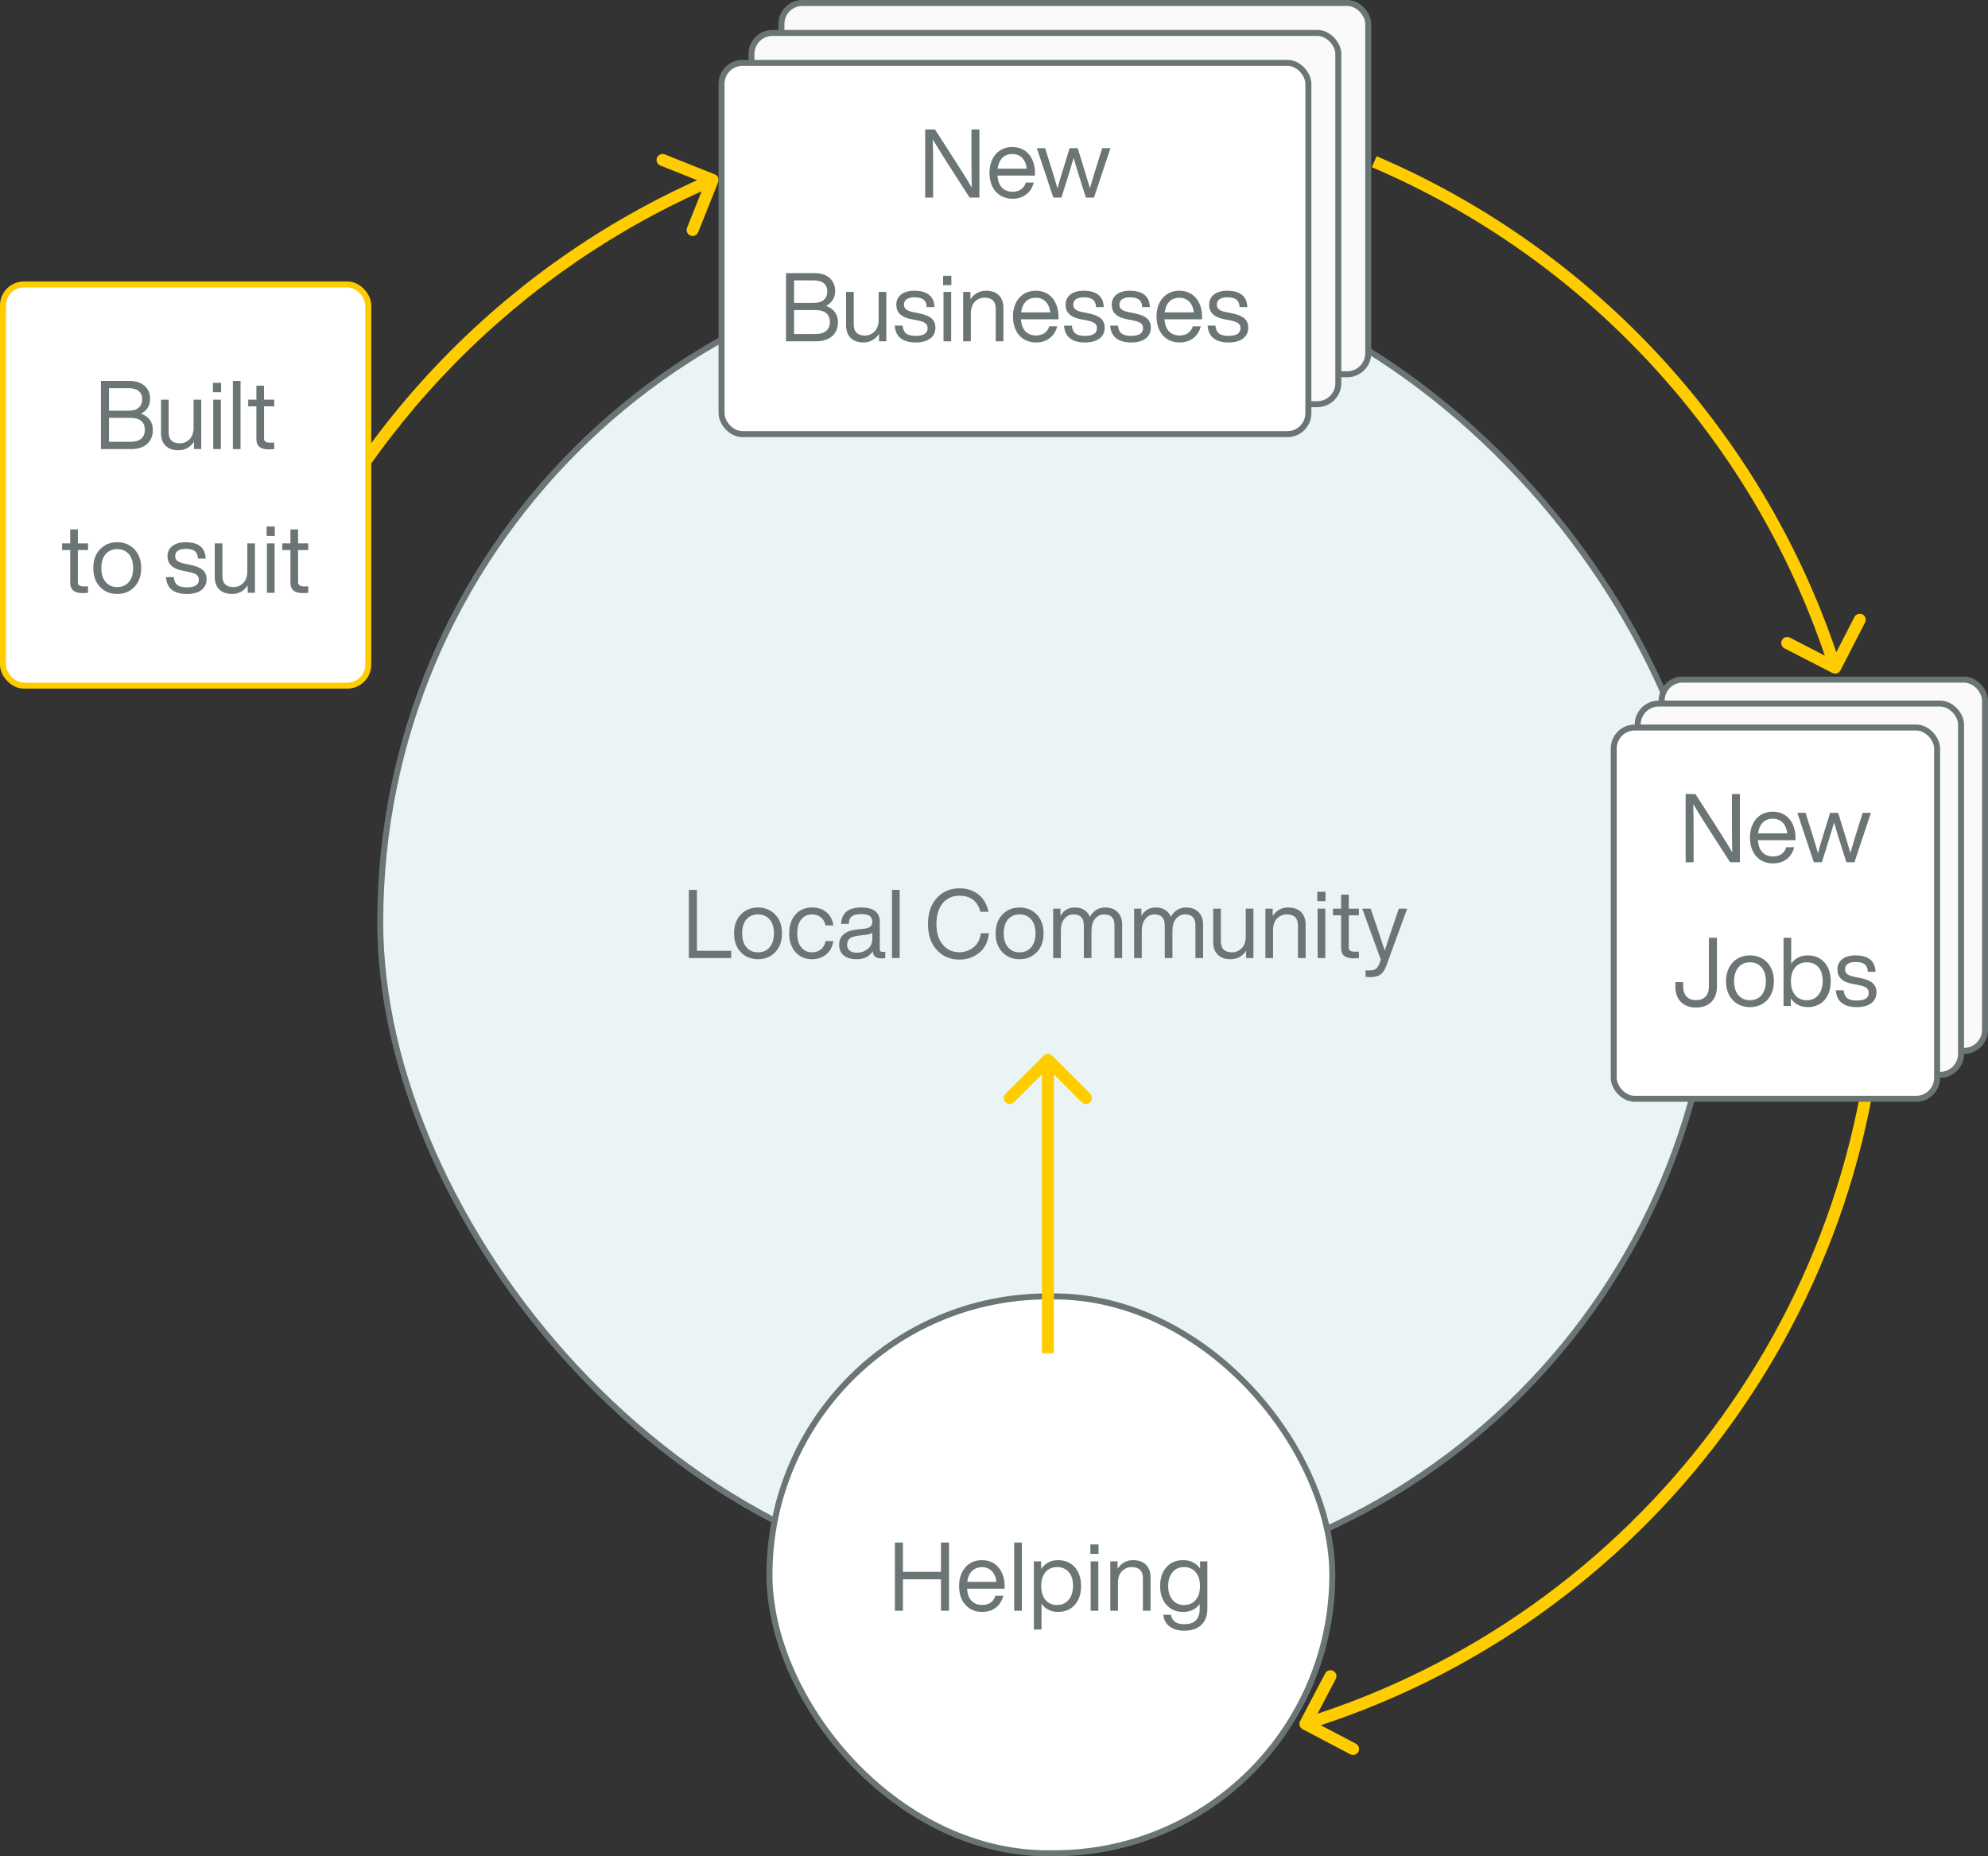
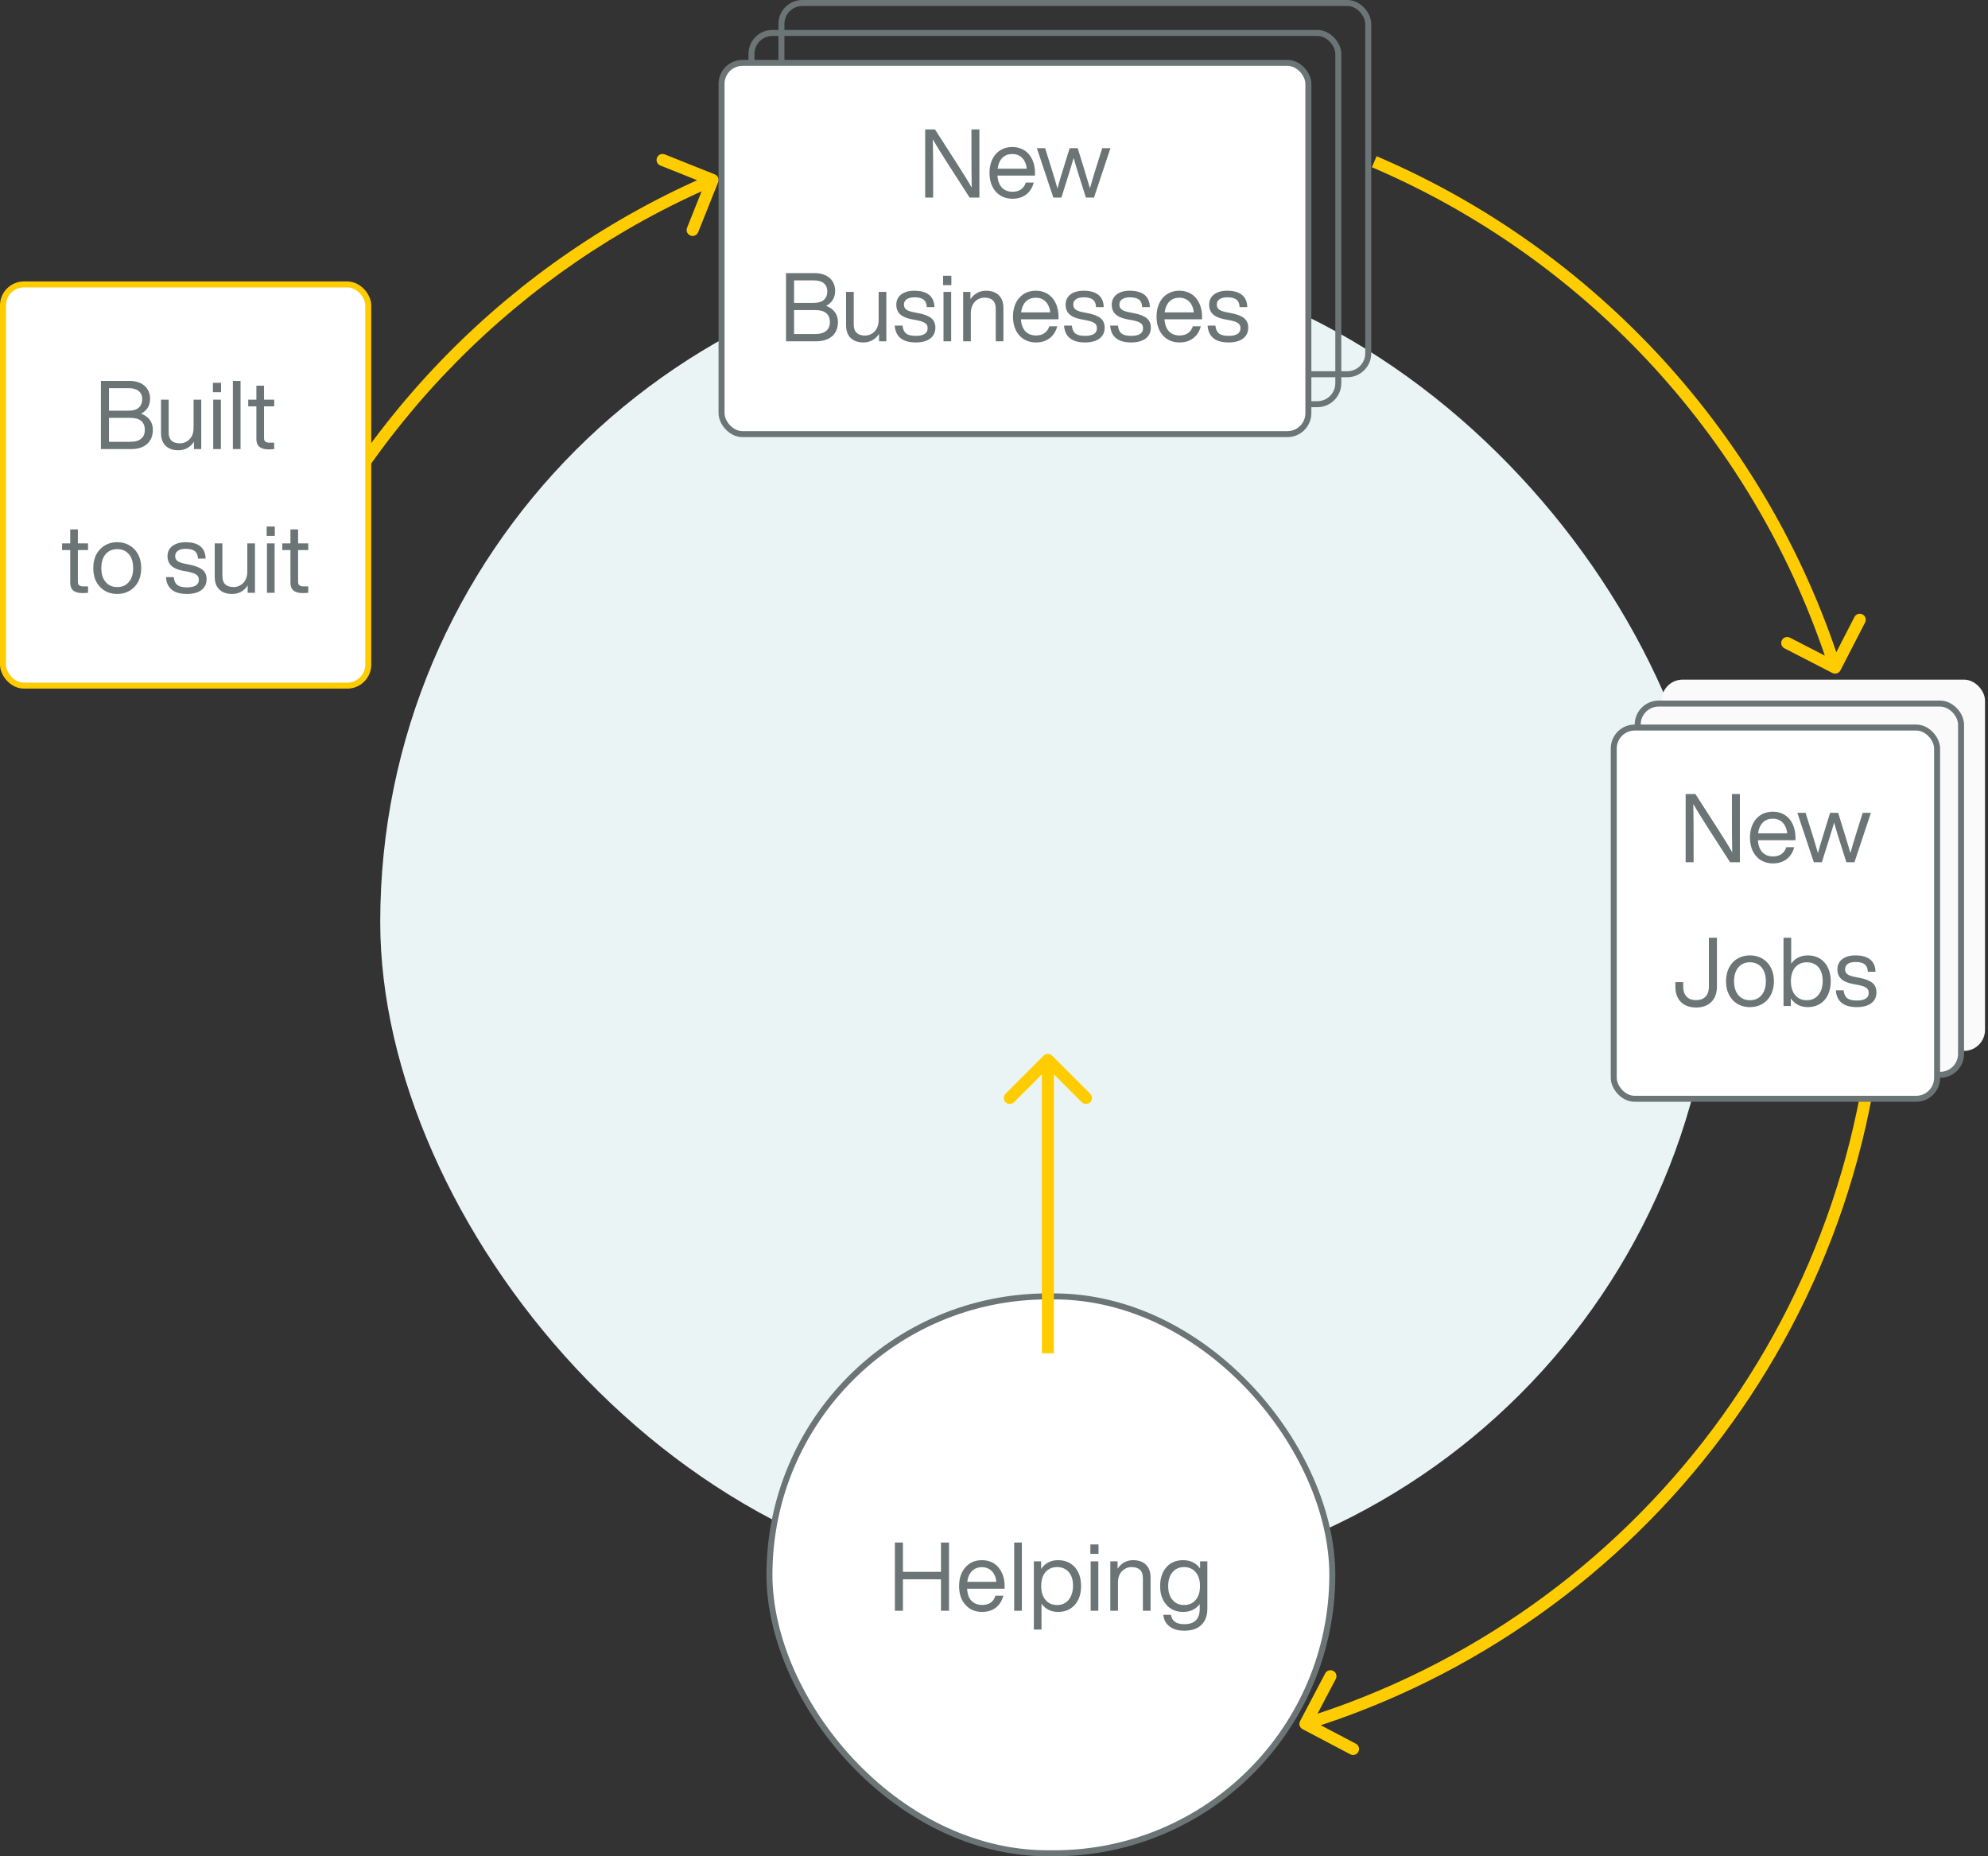
<svg xmlns="http://www.w3.org/2000/svg" width="332" height="310" viewBox="0 0 332 310" fill="none">
  <rect x="0" y="0" width="332" height="310" fill="#333333" stroke="none" />
  <path d="M119.934 30.422C120.139 29.909 119.889 29.327 119.376 29.122L111.018 25.785C110.505 25.58 109.923 25.83 109.719 26.343C109.514 26.856 109.764 27.437 110.276 27.642L117.706 30.609L114.74 38.038C114.535 38.551 114.785 39.133 115.298 39.338C115.81 39.543 116.392 39.293 116.597 38.78L119.934 30.422ZM47.144 104.378C60.664 71.448 86.734 44.994 119.4 30.97L118.611 29.132C85.464 43.363 59.013 70.203 45.294 103.618L47.144 104.378Z" fill="#FFCC00" />
  <path d="M306.009 112.387C306.501 112.64 307.103 112.447 307.356 111.956L311.475 103.953C311.727 103.462 311.534 102.859 311.043 102.606C310.552 102.354 309.949 102.547 309.696 103.038L306.035 110.151L298.922 106.49C298.431 106.238 297.828 106.431 297.575 106.922C297.323 107.413 297.516 108.016 298.007 108.269L306.009 112.387ZM229.107 27.927C265.27 43.386 293.404 74.01 305.515 111.803L307.419 111.193C295.131 72.843 266.586 41.773 229.893 26.088L229.107 27.927Z" fill="#FFCC00" />
  <path d="M217.115 287.426C216.858 287.914 217.045 288.519 217.534 288.776L225.498 292.969C225.987 293.226 226.592 293.038 226.849 292.55C227.106 292.061 226.918 291.456 226.43 291.199L219.351 287.472L223.077 280.393C223.334 279.905 223.147 279.3 222.658 279.043C222.169 278.785 221.565 278.973 221.307 279.462L217.115 287.426ZM313 157.5C313 218.335 272.909 269.808 217.704 286.936L218.296 288.847C274.315 271.466 315 219.236 315 157.5H313Z" fill="#FFCC00" />
  <rect x="63.5" y="42.5" width="223" height="223" rx="111.5" fill="#EAF4F4" />
-   <path d="M116.384 148.608V158.784H122.112V160H115.04V148.608H116.384ZM129.473 159.008C128.705 159.808 127.745 160.192 126.593 160.192C125.425 160.192 124.465 159.808 123.713 159.008C122.961 158.24 122.593 157.184 122.593 155.872C122.593 154.56 122.961 153.52 123.713 152.736C124.465 151.952 125.425 151.552 126.593 151.552C127.745 151.552 128.705 151.952 129.473 152.736C130.209 153.52 130.593 154.56 130.593 155.872C130.593 157.184 130.209 158.24 129.473 159.008ZM124.657 158.192C125.137 158.768 125.777 159.04 126.593 159.04C127.393 159.04 128.049 158.768 128.529 158.192C129.009 157.648 129.249 156.864 129.249 155.872C129.249 154.88 129.009 154.096 128.529 153.536C128.049 152.992 127.393 152.704 126.593 152.704C125.777 152.704 125.137 152.992 124.657 153.536C124.177 154.096 123.937 154.88 123.937 155.872C123.937 156.864 124.177 157.648 124.657 158.192ZM135.622 160.192C134.47 160.192 133.558 159.808 132.854 159.008C132.15 158.224 131.798 157.184 131.798 155.872C131.798 154.56 132.15 153.504 132.854 152.72C133.526 151.952 134.454 151.552 135.622 151.552C136.598 151.552 137.398 151.824 138.038 152.352C138.662 152.896 139.046 153.616 139.174 154.544H137.846C137.75 153.968 137.494 153.504 137.078 153.184C136.662 152.864 136.182 152.704 135.622 152.704C134.854 152.704 134.262 152.992 133.814 153.536C133.366 154.08 133.142 154.864 133.142 155.872C133.142 156.88 133.366 157.664 133.814 158.208C134.262 158.768 134.87 159.04 135.622 159.04C136.182 159.04 136.678 158.88 137.094 158.544C137.51 158.224 137.766 157.76 137.862 157.168H139.174C139.03 158.096 138.63 158.832 137.99 159.376C137.35 159.92 136.55 160.192 135.622 160.192ZM147.374 158.96H147.838V160C147.614 160.032 147.39 160.048 147.134 160.048C146.27 160.048 145.806 159.664 145.742 158.864C145.166 159.76 144.27 160.192 143.054 160.192C142.142 160.192 141.422 159.984 140.91 159.568C140.398 159.152 140.142 158.544 140.142 157.776C140.142 156.288 141.15 155.44 143.198 155.216L144.382 155.088C145.246 154.992 145.678 154.624 145.678 153.952C145.678 153.504 145.534 153.168 145.246 152.96C144.958 152.768 144.494 152.656 143.822 152.656C143.102 152.656 142.59 152.784 142.27 153.024C141.95 153.264 141.774 153.68 141.742 154.288H140.462C140.558 152.464 141.678 151.552 143.822 151.552C145.886 151.552 146.926 152.352 146.926 153.952V158.56C146.926 158.832 147.07 158.96 147.374 158.96ZM143.118 159.104C143.79 159.104 144.398 158.896 144.91 158.48C145.422 158.08 145.678 157.504 145.678 156.736V155.76C145.438 155.952 145.07 156.064 144.59 156.112L143.39 156.256C142.686 156.352 142.19 156.512 141.902 156.736C141.614 156.976 141.47 157.312 141.47 157.744C141.47 158.176 141.598 158.512 141.886 158.752C142.158 158.992 142.574 159.104 143.118 159.104ZM150.247 160H148.967V148.608H150.247V160ZM160.241 160.256C158.689 160.256 157.425 159.728 156.449 158.64C155.457 157.568 154.977 156.128 154.977 154.304C154.977 152.496 155.457 151.056 156.449 149.968C157.425 148.896 158.689 148.352 160.241 148.352C161.457 148.352 162.514 148.688 163.377 149.36C164.241 150.032 164.802 150.992 165.09 152.272H163.729C163.25 150.48 162.082 149.584 160.241 149.584C159.073 149.584 158.145 150 157.441 150.832C156.737 151.68 156.385 152.832 156.385 154.304C156.385 155.776 156.737 156.928 157.441 157.76C158.145 158.608 159.073 159.024 160.241 159.024C161.105 159.024 161.889 158.752 162.578 158.208C163.25 157.696 163.649 156.912 163.809 155.856H165.153C164.993 157.28 164.465 158.368 163.538 159.104C162.594 159.872 161.49 160.256 160.241 160.256ZM173.156 159.008C172.388 159.808 171.428 160.192 170.276 160.192C169.108 160.192 168.148 159.808 167.396 159.008C166.644 158.24 166.276 157.184 166.276 155.872C166.276 154.56 166.644 153.52 167.396 152.736C168.148 151.952 169.108 151.552 170.276 151.552C171.428 151.552 172.388 151.952 173.156 152.736C173.892 153.52 174.276 154.56 174.276 155.872C174.276 157.184 173.892 158.24 173.156 159.008ZM168.34 158.192C168.82 158.768 169.46 159.04 170.276 159.04C171.076 159.04 171.732 158.768 172.212 158.192C172.692 157.648 172.932 156.864 172.932 155.872C172.932 154.88 172.692 154.096 172.212 153.536C171.732 152.992 171.076 152.704 170.276 152.704C169.46 152.704 168.82 152.992 168.34 153.536C167.86 154.096 167.62 154.88 167.62 155.872C167.62 156.864 167.86 157.648 168.34 158.192ZM184.569 151.552C185.465 151.552 186.153 151.824 186.649 152.336C187.145 152.848 187.401 153.536 187.401 154.4V160H186.121V154.528C186.121 153.312 185.545 152.704 184.393 152.704C183.785 152.704 183.273 152.96 182.873 153.44C182.473 153.92 182.281 154.608 182.281 155.488V160H181.001V154.528C181.001 153.312 180.425 152.704 179.273 152.704C178.665 152.704 178.169 152.96 177.769 153.44C177.353 153.92 177.161 154.608 177.161 155.488V160H175.881V151.744H177.097V152.96C177.641 152.032 178.425 151.552 179.481 151.552C180.713 151.552 181.561 152.08 182.025 153.104C182.601 152.08 183.449 151.552 184.569 151.552ZM198.087 151.552C198.983 151.552 199.671 151.824 200.167 152.336C200.663 152.848 200.919 153.536 200.919 154.4V160H199.639V154.528C199.639 153.312 199.063 152.704 197.911 152.704C197.303 152.704 196.791 152.96 196.391 153.44C195.991 153.92 195.799 154.608 195.799 155.488V160H194.519V154.528C194.519 153.312 193.943 152.704 192.791 152.704C192.183 152.704 191.687 152.96 191.287 153.44C190.871 153.92 190.679 154.608 190.679 155.488V160H189.399V151.744H190.615V152.96C191.159 152.032 191.943 151.552 192.999 151.552C194.231 151.552 195.079 152.08 195.543 153.104C196.119 152.08 196.967 151.552 198.087 151.552ZM208.044 156.416V151.744H209.324V160H208.108V158.768C207.468 159.728 206.604 160.192 205.516 160.192C204.588 160.192 203.884 159.952 203.372 159.44C202.86 158.944 202.604 158.24 202.604 157.328V151.744H203.884V157.2C203.884 158.432 204.508 159.04 205.772 159.04C206.364 159.04 206.892 158.816 207.356 158.368C207.804 157.92 208.044 157.28 208.044 156.416ZM215.132 151.552C216.044 151.552 216.764 151.808 217.276 152.304C217.788 152.816 218.044 153.52 218.044 154.416V160H216.764V154.544C216.764 153.328 216.124 152.704 214.876 152.704C214.268 152.704 213.74 152.928 213.292 153.376C212.828 153.824 212.604 154.48 212.604 155.328V160H211.324V151.744H212.54V152.976C213.164 152.032 214.028 151.552 215.132 151.552ZM221.357 150.496H219.997V148.928H221.357V150.496ZM221.325 160H220.045V151.744H221.325V160ZM226.944 151.744V152.864H225.248V158.224C225.248 158.704 225.552 158.928 226.192 158.928H226.944V160C226.592 160.032 226.288 160.048 226.032 160.048C224.656 160.048 223.968 159.488 223.968 158.336V152.864H222.608V151.744H223.968V149.408H225.248V151.744H226.944ZM232.441 155.168L233.609 151.744H235.001L231.513 161.296C231.257 162 230.921 162.48 230.505 162.768C230.073 163.056 229.513 163.184 228.825 163.184C228.585 163.184 228.329 163.168 228.057 163.136V162.064H228.809C229.545 162.064 230.041 161.728 230.313 161.04L230.601 160.272L227.497 151.744H228.905L230.073 155.184C230.489 156.4 230.873 157.6 231.257 158.752C231.561 157.76 231.961 156.576 232.441 155.168Z" fill="#6C7575" />
-   <rect x="63.5" y="42.5" width="223" height="223" rx="111.5" stroke="#6C7575" />
  <rect x="277.5" y="113.5" width="54" height="62" rx="3.5" fill="#FAFAFA" />
  <path d="M297.235 128.448V124.608H298.563V136H296.931L293.155 130.128C292.371 128.896 291.411 127.376 290.787 126.272C290.835 128.512 290.835 130.624 290.835 132.16V136H289.507V124.608H291.139L294.915 130.48C295.699 131.712 296.659 133.232 297.283 134.336C297.235 132.096 297.235 129.984 297.235 128.448ZM304.088 136.192C301.832 136.192 300.248 134.544 300.248 131.872C300.248 129.28 301.768 127.552 304.056 127.552C306.52 127.552 307.848 129.504 307.848 131.872V132.32H301.576C301.704 134.176 302.68 135.024 304.12 135.024C305.288 135.024 306.024 134.416 306.312 133.488H307.64C307.24 135.04 306.056 136.192 304.088 136.192ZM301.608 131.168H306.472C306.344 129.808 305.528 128.72 304.056 128.72C302.76 128.72 301.816 129.536 301.608 131.168ZM317.904 131.472L319.072 127.744H320.448L317.696 136H316.352L315.136 132.176C314.848 131.264 314.56 130.304 314.304 129.376C314.032 130.304 313.744 131.264 313.456 132.176L312.256 136H310.912L308.16 127.744H309.536L310.704 131.472C311.024 132.48 311.312 133.472 311.6 134.48C311.872 133.472 312.16 132.48 312.48 131.472L313.632 127.744H314.976L316.128 131.472C316.432 132.464 316.736 133.456 317.024 134.448C317.296 133.456 317.6 132.464 317.904 131.472ZM291.246 160.256C289.054 160.256 287.79 158.912 287.79 156.768V156.016H289.102V156.752C289.102 158.288 289.95 159.024 291.246 159.024C292.542 159.024 293.39 158.288 293.39 156.752V148.608H294.734V156.768C294.734 158.912 293.438 160.256 291.246 160.256ZM300.247 160.192C297.927 160.192 296.247 158.512 296.247 155.872C296.247 153.232 297.927 151.552 300.247 151.552C302.567 151.552 304.247 153.232 304.247 155.872C304.247 158.512 302.567 160.192 300.247 160.192ZM300.247 159.04C301.847 159.04 302.903 157.872 302.903 155.872C302.903 153.872 301.847 152.704 300.247 152.704C298.647 152.704 297.591 153.872 297.591 155.872C297.591 157.872 298.647 159.04 300.247 159.04ZM309.9 151.552C312.22 151.552 313.74 153.232 313.74 155.872C313.74 158.512 312.22 160.192 309.9 160.192C308.668 160.192 307.692 159.664 307.068 158.72V160H305.852V148.608H307.132V152.928C307.756 152.048 308.7 151.552 309.9 151.552ZM309.74 159.04C311.34 159.04 312.396 157.808 312.396 155.808C312.396 153.808 311.34 152.704 309.74 152.704C308.14 152.704 307.084 153.872 307.084 155.872C307.084 157.872 308.14 159.04 309.74 159.04ZM318.094 160.192C315.998 160.192 314.718 159.312 314.59 157.376H315.886C316.03 158.624 316.638 159.088 318.094 159.088C319.486 159.088 320.078 158.624 320.078 157.808C320.078 157.072 319.63 156.736 318.19 156.464L317.422 156.32C315.63 155.984 314.846 155.168 314.846 153.888C314.846 152.48 315.966 151.552 317.854 151.552C320.062 151.552 321.182 152.528 321.214 154.288H319.934C319.87 153.008 319.118 152.656 317.854 152.656C316.75 152.656 316.126 153.104 316.126 153.872C316.126 154.656 316.734 154.944 317.79 155.152L318.526 155.296C320.558 155.696 321.374 156.384 321.374 157.728C321.374 159.296 320.126 160.192 318.094 160.192Z" fill="#6C7575" />
-   <rect x="277.5" y="113.5" width="54" height="62" rx="3.5" stroke="#6C7575" />
  <rect x="273.5" y="117.5" width="54" height="62" rx="3.5" fill="#FAFAFA" />
  <path d="M293.235 132.448V128.608H294.563V140H292.931L289.155 134.128C288.371 132.896 287.411 131.376 286.787 130.272C286.835 132.512 286.835 134.624 286.835 136.16V140H285.507V128.608H287.139L290.915 134.48C291.699 135.712 292.659 137.232 293.283 138.336C293.235 136.096 293.235 133.984 293.235 132.448ZM300.088 140.192C297.832 140.192 296.248 138.544 296.248 135.872C296.248 133.28 297.768 131.552 300.056 131.552C302.52 131.552 303.848 133.504 303.848 135.872V136.32H297.576C297.704 138.176 298.68 139.024 300.12 139.024C301.288 139.024 302.024 138.416 302.312 137.488H303.64C303.24 139.04 302.056 140.192 300.088 140.192ZM297.608 135.168H302.472C302.344 133.808 301.528 132.72 300.056 132.72C298.76 132.72 297.816 133.536 297.608 135.168ZM313.904 135.472L315.072 131.744H316.448L313.696 140H312.352L311.136 136.176C310.848 135.264 310.56 134.304 310.304 133.376C310.032 134.304 309.744 135.264 309.456 136.176L308.256 140H306.912L304.16 131.744H305.536L306.704 135.472C307.024 136.48 307.312 137.472 307.6 138.48C307.872 137.472 308.16 136.48 308.48 135.472L309.632 131.744H310.976L312.128 135.472C312.432 136.464 312.736 137.456 313.024 138.448C313.296 137.456 313.6 136.464 313.904 135.472ZM287.246 164.256C285.054 164.256 283.79 162.912 283.79 160.768V160.016H285.102V160.752C285.102 162.288 285.95 163.024 287.246 163.024C288.542 163.024 289.39 162.288 289.39 160.752V152.608H290.734V160.768C290.734 162.912 289.438 164.256 287.246 164.256ZM296.247 164.192C293.927 164.192 292.247 162.512 292.247 159.872C292.247 157.232 293.927 155.552 296.247 155.552C298.567 155.552 300.247 157.232 300.247 159.872C300.247 162.512 298.567 164.192 296.247 164.192ZM296.247 163.04C297.847 163.04 298.903 161.872 298.903 159.872C298.903 157.872 297.847 156.704 296.247 156.704C294.647 156.704 293.591 157.872 293.591 159.872C293.591 161.872 294.647 163.04 296.247 163.04ZM305.9 155.552C308.22 155.552 309.74 157.232 309.74 159.872C309.74 162.512 308.22 164.192 305.9 164.192C304.668 164.192 303.692 163.664 303.068 162.72V164H301.852V152.608H303.132V156.928C303.756 156.048 304.7 155.552 305.9 155.552ZM305.74 163.04C307.34 163.04 308.396 161.808 308.396 159.808C308.396 157.808 307.34 156.704 305.74 156.704C304.14 156.704 303.084 157.872 303.084 159.872C303.084 161.872 304.14 163.04 305.74 163.04ZM314.094 164.192C311.998 164.192 310.718 163.312 310.59 161.376H311.886C312.03 162.624 312.638 163.088 314.094 163.088C315.486 163.088 316.078 162.624 316.078 161.808C316.078 161.072 315.63 160.736 314.19 160.464L313.422 160.32C311.63 159.984 310.846 159.168 310.846 157.888C310.846 156.48 311.966 155.552 313.854 155.552C316.062 155.552 317.182 156.528 317.214 158.288H315.934C315.87 157.008 315.118 156.656 313.854 156.656C312.75 156.656 312.126 157.104 312.126 157.872C312.126 158.656 312.734 158.944 313.79 159.152L314.526 159.296C316.558 159.696 317.374 160.384 317.374 161.728C317.374 163.296 316.126 164.192 314.094 164.192Z" fill="#6C7575" />
  <rect x="273.5" y="117.5" width="54" height="62" rx="3.5" stroke="#6C7575" />
  <rect x="269.5" y="121.5" width="54" height="62" rx="3.5" fill="white" />
  <path d="M289.235 136.448V132.608H290.563V144H288.931L285.155 138.128C284.371 136.896 283.411 135.376 282.787 134.272C282.835 136.512 282.835 138.624 282.835 140.16V144H281.507V132.608H283.139L286.915 138.48C287.699 139.712 288.659 141.232 289.283 142.336C289.235 140.096 289.235 137.984 289.235 136.448ZM296.088 144.192C293.832 144.192 292.248 142.544 292.248 139.872C292.248 137.28 293.768 135.552 296.056 135.552C298.52 135.552 299.848 137.504 299.848 139.872V140.32H293.576C293.704 142.176 294.68 143.024 296.12 143.024C297.288 143.024 298.024 142.416 298.312 141.488H299.64C299.24 143.04 298.056 144.192 296.088 144.192ZM293.608 139.168H298.472C298.344 137.808 297.528 136.72 296.056 136.72C294.76 136.72 293.816 137.536 293.608 139.168ZM309.904 139.472L311.072 135.744H312.448L309.696 144H308.352L307.136 140.176C306.848 139.264 306.56 138.304 306.304 137.376C306.032 138.304 305.744 139.264 305.456 140.176L304.256 144H302.912L300.16 135.744H301.536L302.704 139.472C303.024 140.48 303.312 141.472 303.6 142.48C303.872 141.472 304.16 140.48 304.48 139.472L305.632 135.744H306.976L308.128 139.472C308.432 140.464 308.736 141.456 309.024 142.448C309.296 141.456 309.6 140.464 309.904 139.472ZM283.246 168.256C281.054 168.256 279.79 166.912 279.79 164.768V164.016H281.102V164.752C281.102 166.288 281.95 167.024 283.246 167.024C284.542 167.024 285.39 166.288 285.39 164.752V156.608H286.734V164.768C286.734 166.912 285.438 168.256 283.246 168.256ZM292.247 168.192C289.927 168.192 288.247 166.512 288.247 163.872C288.247 161.232 289.927 159.552 292.247 159.552C294.567 159.552 296.247 161.232 296.247 163.872C296.247 166.512 294.567 168.192 292.247 168.192ZM292.247 167.04C293.847 167.04 294.903 165.872 294.903 163.872C294.903 161.872 293.847 160.704 292.247 160.704C290.647 160.704 289.591 161.872 289.591 163.872C289.591 165.872 290.647 167.04 292.247 167.04ZM301.9 159.552C304.22 159.552 305.74 161.232 305.74 163.872C305.74 166.512 304.22 168.192 301.9 168.192C300.668 168.192 299.692 167.664 299.068 166.72V168H297.852V156.608H299.132V160.928C299.756 160.048 300.7 159.552 301.9 159.552ZM301.74 167.04C303.34 167.04 304.396 165.808 304.396 163.808C304.396 161.808 303.34 160.704 301.74 160.704C300.14 160.704 299.084 161.872 299.084 163.872C299.084 165.872 300.14 167.04 301.74 167.04ZM310.094 168.192C307.998 168.192 306.718 167.312 306.59 165.376H307.886C308.03 166.624 308.638 167.088 310.094 167.088C311.486 167.088 312.078 166.624 312.078 165.808C312.078 165.072 311.63 164.736 310.19 164.464L309.422 164.32C307.63 163.984 306.846 163.168 306.846 161.888C306.846 160.48 307.966 159.552 309.854 159.552C312.062 159.552 313.182 160.528 313.214 162.288H311.934C311.87 161.008 311.118 160.656 309.854 160.656C308.75 160.656 308.126 161.104 308.126 161.872C308.126 162.656 308.734 162.944 309.79 163.152L310.526 163.296C312.558 163.696 313.374 164.384 313.374 165.728C313.374 167.296 312.126 168.192 310.094 168.192Z" fill="#6C7575" />
  <rect x="269.5" y="121.5" width="54" height="62" rx="3.5" stroke="#6C7575" />
-   <rect x="130.5" y="0.5" width="98" height="62" rx="3.5" fill="#FAFAFA" />
  <path d="M172.235 15.448V11.608H173.563V23H171.931L168.155 17.128C167.371 15.896 166.411 14.376 165.787 13.272C165.835 15.512 165.835 17.624 165.835 19.16V23H164.507V11.608H166.139L169.915 17.48C170.699 18.712 171.659 20.232 172.283 21.336C172.235 19.096 172.235 16.984 172.235 15.448ZM179.088 23.192C176.832 23.192 175.248 21.544 175.248 18.872C175.248 16.28 176.768 14.552 179.056 14.552C181.52 14.552 182.848 16.504 182.848 18.872V19.32H176.576C176.704 21.176 177.68 22.024 179.12 22.024C180.288 22.024 181.024 21.416 181.312 20.488H182.64C182.24 22.04 181.056 23.192 179.088 23.192ZM176.608 18.168H181.472C181.344 16.808 180.528 15.72 179.056 15.72C177.76 15.72 176.816 16.536 176.608 18.168ZM192.904 18.472L194.072 14.744H195.448L192.696 23H191.352L190.136 19.176C189.848 18.264 189.56 17.304 189.304 16.376C189.032 17.304 188.744 18.264 188.456 19.176L187.256 23H185.912L183.16 14.744H184.536L185.704 18.472C186.024 19.48 186.312 20.472 186.6 21.48C186.872 20.472 187.16 19.48 187.48 18.472L188.632 14.744H189.976L191.128 18.472C191.432 19.464 191.736 20.456 192.024 21.448C192.296 20.456 192.6 19.464 192.904 18.472ZM147.97 41.08C149.378 41.608 149.938 42.664 149.938 43.8C149.938 45.72 148.674 47 146.242 47H141.266V35.608H146.002C148.37 35.608 149.474 36.968 149.474 38.584C149.474 39.72 148.93 40.568 147.97 41.08ZM145.906 36.824H142.61V40.584H145.906C147.426 40.584 148.162 39.848 148.162 38.632C148.162 37.56 147.426 36.824 145.906 36.824ZM142.61 45.784H146.178C147.778 45.784 148.594 45.032 148.594 43.8C148.594 42.408 147.682 41.784 146.162 41.784H142.61V45.784ZM156.737 43.416V38.744H158.017V47H156.801V45.768C156.257 46.6 155.361 47.192 154.209 47.192C152.369 47.192 151.297 46.152 151.297 44.328V38.744H152.577V44.2C152.577 45.48 153.281 46.04 154.465 46.04C155.537 46.04 156.737 45.24 156.737 43.416ZM162.93 47.192C160.834 47.192 159.554 46.312 159.426 44.376H160.722C160.866 45.624 161.474 46.088 162.93 46.088C164.322 46.088 164.914 45.624 164.914 44.808C164.914 44.072 164.466 43.736 163.026 43.464L162.258 43.32C160.466 42.984 159.682 42.168 159.682 40.888C159.682 39.48 160.802 38.552 162.69 38.552C164.898 38.552 166.018 39.528 166.05 41.288H164.77C164.706 40.008 163.954 39.656 162.69 39.656C161.586 39.656 160.962 40.104 160.962 40.872C160.962 41.656 161.57 41.944 162.626 42.152L163.362 42.296C165.394 42.696 166.21 43.384 166.21 44.728C166.21 46.296 164.962 47.192 162.93 47.192ZM168.879 37.624H167.503V36.056H168.879V37.624ZM168.847 47H167.567V38.744H168.847V47ZM174.658 38.552C176.498 38.552 177.57 39.592 177.57 41.416V47H176.29V41.544C176.29 40.264 175.586 39.704 174.402 39.704C173.33 39.704 172.13 40.504 172.13 42.328V47H170.85V38.744H172.066V39.976C172.61 39.144 173.506 38.552 174.658 38.552ZM183.01 47.192C180.754 47.192 179.17 45.544 179.17 42.872C179.17 40.28 180.69 38.552 182.978 38.552C185.442 38.552 186.77 40.504 186.77 42.872V43.32H180.498C180.626 45.176 181.602 46.024 183.042 46.024C184.21 46.024 184.946 45.416 185.234 44.488H186.562C186.162 46.04 184.978 47.192 183.01 47.192ZM180.53 42.168H185.394C185.266 40.808 184.45 39.72 182.978 39.72C181.682 39.72 180.738 40.536 180.53 42.168ZM191.203 47.192C189.107 47.192 187.827 46.312 187.699 44.376H188.995C189.139 45.624 189.747 46.088 191.203 46.088C192.595 46.088 193.187 45.624 193.187 44.808C193.187 44.072 192.739 43.736 191.299 43.464L190.531 43.32C188.739 42.984 187.955 42.168 187.955 40.888C187.955 39.48 189.075 38.552 190.963 38.552C193.171 38.552 194.291 39.528 194.323 41.288H193.043C192.979 40.008 192.227 39.656 190.963 39.656C189.859 39.656 189.235 40.104 189.235 40.872C189.235 41.656 189.843 41.944 190.899 42.152L191.635 42.296C193.667 42.696 194.483 43.384 194.483 44.728C194.483 46.296 193.235 47.192 191.203 47.192ZM198.908 47.192C196.812 47.192 195.532 46.312 195.404 44.376H196.7C196.844 45.624 197.452 46.088 198.908 46.088C200.3 46.088 200.892 45.624 200.892 44.808C200.892 44.072 200.444 43.736 199.004 43.464L198.236 43.32C196.444 42.984 195.66 42.168 195.66 40.888C195.66 39.48 196.78 38.552 198.668 38.552C200.876 38.552 201.996 39.528 202.028 41.288H200.748C200.684 40.008 199.932 39.656 198.668 39.656C197.564 39.656 196.94 40.104 196.94 40.872C196.94 41.656 197.548 41.944 198.604 42.152L199.34 42.296C201.372 42.696 202.188 43.384 202.188 44.728C202.188 46.296 200.94 47.192 198.908 47.192ZM206.985 47.192C204.729 47.192 203.145 45.544 203.145 42.872C203.145 40.28 204.665 38.552 206.953 38.552C209.417 38.552 210.745 40.504 210.745 42.872V43.32H204.473C204.601 45.176 205.577 46.024 207.017 46.024C208.185 46.024 208.921 45.416 209.209 44.488H210.537C210.137 46.04 208.953 47.192 206.985 47.192ZM204.505 42.168H209.369C209.241 40.808 208.425 39.72 206.953 39.72C205.657 39.72 204.713 40.536 204.505 42.168ZM215.177 47.192C213.081 47.192 211.801 46.312 211.673 44.376H212.969C213.113 45.624 213.721 46.088 215.177 46.088C216.569 46.088 217.161 45.624 217.161 44.808C217.161 44.072 216.713 43.736 215.273 43.464L214.505 43.32C212.713 42.984 211.929 42.168 211.929 40.888C211.929 39.48 213.049 38.552 214.937 38.552C217.145 38.552 218.265 39.528 218.297 41.288H217.017C216.953 40.008 216.201 39.656 214.937 39.656C213.833 39.656 213.209 40.104 213.209 40.872C213.209 41.656 213.817 41.944 214.873 42.152L215.609 42.296C217.641 42.696 218.457 43.384 218.457 44.728C218.457 46.296 217.209 47.192 215.177 47.192Z" fill="#6C7575" />
  <rect x="130.5" y="0.5" width="98" height="62" rx="3.5" stroke="#6C7575" />
-   <rect x="125.5" y="5.5" width="98" height="62" rx="3.5" fill="#FAFAFA" />
  <path d="M167.235 20.448V16.608H168.563V28H166.931L163.155 22.128C162.371 20.896 161.411 19.376 160.787 18.272C160.835 20.512 160.835 22.624 160.835 24.16V28H159.507V16.608H161.139L164.915 22.48C165.699 23.712 166.659 25.232 167.283 26.336C167.235 24.096 167.235 21.984 167.235 20.448ZM174.088 28.192C171.832 28.192 170.248 26.544 170.248 23.872C170.248 21.28 171.768 19.552 174.056 19.552C176.52 19.552 177.848 21.504 177.848 23.872V24.32H171.576C171.704 26.176 172.68 27.024 174.12 27.024C175.288 27.024 176.024 26.416 176.312 25.488H177.64C177.24 27.04 176.056 28.192 174.088 28.192ZM171.608 23.168H176.472C176.344 21.808 175.528 20.72 174.056 20.72C172.76 20.72 171.816 21.536 171.608 23.168ZM187.904 23.472L189.072 19.744H190.448L187.696 28H186.352L185.136 24.176C184.848 23.264 184.56 22.304 184.304 21.376C184.032 22.304 183.744 23.264 183.456 24.176L182.256 28H180.912L178.16 19.744H179.536L180.704 23.472C181.024 24.48 181.312 25.472 181.6 26.48C181.872 25.472 182.16 24.48 182.48 23.472L183.632 19.744H184.976L186.128 23.472C186.432 24.464 186.736 25.456 187.024 26.448C187.296 25.456 187.6 24.464 187.904 23.472ZM142.97 46.08C144.378 46.608 144.938 47.664 144.938 48.8C144.938 50.72 143.674 52 141.242 52H136.266V40.608H141.002C143.37 40.608 144.474 41.968 144.474 43.584C144.474 44.72 143.93 45.568 142.97 46.08ZM140.906 41.824H137.61V45.584H140.906C142.426 45.584 143.162 44.848 143.162 43.632C143.162 42.56 142.426 41.824 140.906 41.824ZM137.61 50.784H141.178C142.778 50.784 143.594 50.032 143.594 48.8C143.594 47.408 142.682 46.784 141.162 46.784H137.61V50.784ZM151.737 48.416V43.744H153.017V52H151.801V50.768C151.257 51.6 150.361 52.192 149.209 52.192C147.369 52.192 146.297 51.152 146.297 49.328V43.744H147.577V49.2C147.577 50.48 148.281 51.04 149.465 51.04C150.537 51.04 151.737 50.24 151.737 48.416ZM157.93 52.192C155.834 52.192 154.554 51.312 154.426 49.376H155.722C155.866 50.624 156.474 51.088 157.93 51.088C159.322 51.088 159.914 50.624 159.914 49.808C159.914 49.072 159.466 48.736 158.026 48.464L157.258 48.32C155.466 47.984 154.682 47.168 154.682 45.888C154.682 44.48 155.802 43.552 157.69 43.552C159.898 43.552 161.018 44.528 161.05 46.288H159.77C159.706 45.008 158.954 44.656 157.69 44.656C156.586 44.656 155.962 45.104 155.962 45.872C155.962 46.656 156.57 46.944 157.626 47.152L158.362 47.296C160.394 47.696 161.21 48.384 161.21 49.728C161.21 51.296 159.962 52.192 157.93 52.192ZM163.879 42.624H162.503V41.056H163.879V42.624ZM163.847 52H162.567V43.744H163.847V52ZM169.658 43.552C171.498 43.552 172.57 44.592 172.57 46.416V52H171.29V46.544C171.29 45.264 170.586 44.704 169.402 44.704C168.33 44.704 167.13 45.504 167.13 47.328V52H165.85V43.744H167.066V44.976C167.61 44.144 168.506 43.552 169.658 43.552ZM178.01 52.192C175.754 52.192 174.17 50.544 174.17 47.872C174.17 45.28 175.69 43.552 177.978 43.552C180.442 43.552 181.77 45.504 181.77 47.872V48.32H175.498C175.626 50.176 176.602 51.024 178.042 51.024C179.21 51.024 179.946 50.416 180.234 49.488H181.562C181.162 51.04 179.978 52.192 178.01 52.192ZM175.53 47.168H180.394C180.266 45.808 179.45 44.72 177.978 44.72C176.682 44.72 175.738 45.536 175.53 47.168ZM186.203 52.192C184.107 52.192 182.827 51.312 182.699 49.376H183.995C184.139 50.624 184.747 51.088 186.203 51.088C187.595 51.088 188.187 50.624 188.187 49.808C188.187 49.072 187.739 48.736 186.299 48.464L185.531 48.32C183.739 47.984 182.955 47.168 182.955 45.888C182.955 44.48 184.075 43.552 185.963 43.552C188.171 43.552 189.291 44.528 189.323 46.288H188.043C187.979 45.008 187.227 44.656 185.963 44.656C184.859 44.656 184.235 45.104 184.235 45.872C184.235 46.656 184.843 46.944 185.899 47.152L186.635 47.296C188.667 47.696 189.483 48.384 189.483 49.728C189.483 51.296 188.235 52.192 186.203 52.192ZM193.908 52.192C191.812 52.192 190.532 51.312 190.404 49.376H191.7C191.844 50.624 192.452 51.088 193.908 51.088C195.3 51.088 195.892 50.624 195.892 49.808C195.892 49.072 195.444 48.736 194.004 48.464L193.236 48.32C191.444 47.984 190.66 47.168 190.66 45.888C190.66 44.48 191.78 43.552 193.668 43.552C195.876 43.552 196.996 44.528 197.028 46.288H195.748C195.684 45.008 194.932 44.656 193.668 44.656C192.564 44.656 191.94 45.104 191.94 45.872C191.94 46.656 192.548 46.944 193.604 47.152L194.34 47.296C196.372 47.696 197.188 48.384 197.188 49.728C197.188 51.296 195.94 52.192 193.908 52.192ZM201.985 52.192C199.729 52.192 198.145 50.544 198.145 47.872C198.145 45.28 199.665 43.552 201.953 43.552C204.417 43.552 205.745 45.504 205.745 47.872V48.32H199.473C199.601 50.176 200.577 51.024 202.017 51.024C203.185 51.024 203.921 50.416 204.209 49.488H205.537C205.137 51.04 203.953 52.192 201.985 52.192ZM199.505 47.168H204.369C204.241 45.808 203.425 44.72 201.953 44.72C200.657 44.72 199.713 45.536 199.505 47.168ZM210.177 52.192C208.081 52.192 206.801 51.312 206.673 49.376H207.969C208.113 50.624 208.721 51.088 210.177 51.088C211.569 51.088 212.161 50.624 212.161 49.808C212.161 49.072 211.713 48.736 210.273 48.464L209.505 48.32C207.713 47.984 206.929 47.168 206.929 45.888C206.929 44.48 208.049 43.552 209.937 43.552C212.145 43.552 213.265 44.528 213.297 46.288H212.017C211.953 45.008 211.201 44.656 209.937 44.656C208.833 44.656 208.209 45.104 208.209 45.872C208.209 46.656 208.817 46.944 209.873 47.152L210.609 47.296C212.641 47.696 213.457 48.384 213.457 49.728C213.457 51.296 212.209 52.192 210.177 52.192Z" fill="#6C7575" />
  <rect x="125.5" y="5.5" width="98" height="62" rx="3.5" stroke="#6C7575" />
  <rect x="120.5" y="10.5" width="98" height="62" rx="3.5" fill="white" />
  <path d="M162.235 25.448V21.608H163.563V33H161.931L158.155 27.128C157.371 25.896 156.411 24.376 155.787 23.272C155.835 25.512 155.835 27.624 155.835 29.16V33H154.507V21.608H156.139L159.915 27.48C160.699 28.712 161.659 30.232 162.283 31.336C162.235 29.096 162.235 26.984 162.235 25.448ZM169.088 33.192C166.832 33.192 165.248 31.544 165.248 28.872C165.248 26.28 166.768 24.552 169.056 24.552C171.52 24.552 172.848 26.504 172.848 28.872V29.32H166.576C166.704 31.176 167.68 32.024 169.12 32.024C170.288 32.024 171.024 31.416 171.312 30.488H172.64C172.24 32.04 171.056 33.192 169.088 33.192ZM166.608 28.168H171.472C171.344 26.808 170.528 25.72 169.056 25.72C167.76 25.72 166.816 26.536 166.608 28.168ZM182.904 28.472L184.072 24.744H185.448L182.696 33H181.352L180.136 29.176C179.848 28.264 179.56 27.304 179.304 26.376C179.032 27.304 178.744 28.264 178.456 29.176L177.256 33H175.912L173.16 24.744H174.536L175.704 28.472C176.024 29.48 176.312 30.472 176.6 31.48C176.872 30.472 177.16 29.48 177.48 28.472L178.632 24.744H179.976L181.128 28.472C181.432 29.464 181.736 30.456 182.024 31.448C182.296 30.456 182.6 29.464 182.904 28.472ZM137.97 51.08C139.378 51.608 139.938 52.664 139.938 53.8C139.938 55.72 138.674 57 136.242 57H131.266V45.608H136.002C138.37 45.608 139.474 46.968 139.474 48.584C139.474 49.72 138.93 50.568 137.97 51.08ZM135.906 46.824H132.61V50.584H135.906C137.426 50.584 138.162 49.848 138.162 48.632C138.162 47.56 137.426 46.824 135.906 46.824ZM132.61 55.784H136.178C137.778 55.784 138.594 55.032 138.594 53.8C138.594 52.408 137.682 51.784 136.162 51.784H132.61V55.784ZM146.737 53.416V48.744H148.017V57H146.801V55.768C146.257 56.6 145.361 57.192 144.209 57.192C142.369 57.192 141.297 56.152 141.297 54.328V48.744H142.577V54.2C142.577 55.48 143.281 56.04 144.465 56.04C145.537 56.04 146.737 55.24 146.737 53.416ZM152.93 57.192C150.834 57.192 149.554 56.312 149.426 54.376H150.722C150.866 55.624 151.474 56.088 152.93 56.088C154.322 56.088 154.914 55.624 154.914 54.808C154.914 54.072 154.466 53.736 153.026 53.464L152.258 53.32C150.466 52.984 149.682 52.168 149.682 50.888C149.682 49.48 150.802 48.552 152.69 48.552C154.898 48.552 156.018 49.528 156.05 51.288H154.77C154.706 50.008 153.954 49.656 152.69 49.656C151.586 49.656 150.962 50.104 150.962 50.872C150.962 51.656 151.57 51.944 152.626 52.152L153.362 52.296C155.394 52.696 156.21 53.384 156.21 54.728C156.21 56.296 154.962 57.192 152.93 57.192ZM158.879 47.624H157.503V46.056H158.879V47.624ZM158.847 57H157.567V48.744H158.847V57ZM164.658 48.552C166.498 48.552 167.57 49.592 167.57 51.416V57H166.29V51.544C166.29 50.264 165.586 49.704 164.402 49.704C163.33 49.704 162.13 50.504 162.13 52.328V57H160.85V48.744H162.066V49.976C162.61 49.144 163.506 48.552 164.658 48.552ZM173.01 57.192C170.754 57.192 169.17 55.544 169.17 52.872C169.17 50.28 170.69 48.552 172.978 48.552C175.442 48.552 176.77 50.504 176.77 52.872V53.32H170.498C170.626 55.176 171.602 56.024 173.042 56.024C174.21 56.024 174.946 55.416 175.234 54.488H176.562C176.162 56.04 174.978 57.192 173.01 57.192ZM170.53 52.168H175.394C175.266 50.808 174.45 49.72 172.978 49.72C171.682 49.72 170.738 50.536 170.53 52.168ZM181.203 57.192C179.107 57.192 177.827 56.312 177.699 54.376H178.995C179.139 55.624 179.747 56.088 181.203 56.088C182.595 56.088 183.187 55.624 183.187 54.808C183.187 54.072 182.739 53.736 181.299 53.464L180.531 53.32C178.739 52.984 177.955 52.168 177.955 50.888C177.955 49.48 179.075 48.552 180.963 48.552C183.171 48.552 184.291 49.528 184.323 51.288H183.043C182.979 50.008 182.227 49.656 180.963 49.656C179.859 49.656 179.235 50.104 179.235 50.872C179.235 51.656 179.843 51.944 180.899 52.152L181.635 52.296C183.667 52.696 184.483 53.384 184.483 54.728C184.483 56.296 183.235 57.192 181.203 57.192ZM188.908 57.192C186.812 57.192 185.532 56.312 185.404 54.376H186.7C186.844 55.624 187.452 56.088 188.908 56.088C190.3 56.088 190.892 55.624 190.892 54.808C190.892 54.072 190.444 53.736 189.004 53.464L188.236 53.32C186.444 52.984 185.66 52.168 185.66 50.888C185.66 49.48 186.78 48.552 188.668 48.552C190.876 48.552 191.996 49.528 192.028 51.288H190.748C190.684 50.008 189.932 49.656 188.668 49.656C187.564 49.656 186.94 50.104 186.94 50.872C186.94 51.656 187.548 51.944 188.604 52.152L189.34 52.296C191.372 52.696 192.188 53.384 192.188 54.728C192.188 56.296 190.94 57.192 188.908 57.192ZM196.985 57.192C194.729 57.192 193.145 55.544 193.145 52.872C193.145 50.28 194.665 48.552 196.953 48.552C199.417 48.552 200.745 50.504 200.745 52.872V53.32H194.473C194.601 55.176 195.577 56.024 197.017 56.024C198.185 56.024 198.921 55.416 199.209 54.488H200.537C200.137 56.04 198.953 57.192 196.985 57.192ZM194.505 52.168H199.369C199.241 50.808 198.425 49.72 196.953 49.72C195.657 49.72 194.713 50.536 194.505 52.168ZM205.177 57.192C203.081 57.192 201.801 56.312 201.673 54.376H202.969C203.113 55.624 203.721 56.088 205.177 56.088C206.569 56.088 207.161 55.624 207.161 54.808C207.161 54.072 206.713 53.736 205.273 53.464L204.505 53.32C202.713 52.984 201.929 52.168 201.929 50.888C201.929 49.48 203.049 48.552 204.937 48.552C207.145 48.552 208.265 49.528 208.297 51.288H207.017C206.953 50.008 206.201 49.656 204.937 49.656C203.833 49.656 203.209 50.104 203.209 50.872C203.209 51.656 203.817 51.944 204.873 52.152L205.609 52.296C207.641 52.696 208.457 53.384 208.457 54.728C208.457 56.296 207.209 57.192 205.177 57.192Z" fill="#6C7575" />
  <rect x="120.5" y="10.5" width="98" height="62" rx="3.5" stroke="#6C7575" />
  <rect x="0.5" y="47.5" width="61" height="67" rx="3.5" fill="white" />
  <path d="M23.561 69.08C24.873 69.592 25.529 70.488 25.529 71.8C25.529 72.792 25.193 73.576 24.553 74.152C23.913 74.728 23.001 75 21.833 75H16.857V63.608H21.593C22.681 63.608 23.545 63.896 24.153 64.44C24.761 64.984 25.065 65.704 25.065 66.584C25.065 67.736 24.553 68.568 23.561 69.08ZM21.497 64.824H18.201V68.584H21.497C22.233 68.584 22.793 68.424 23.177 68.072C23.561 67.736 23.753 67.256 23.753 66.632C23.753 66.072 23.545 65.624 23.161 65.304C22.777 64.984 22.217 64.824 21.497 64.824ZM18.201 73.784H21.769C22.553 73.784 23.145 73.624 23.561 73.272C23.977 72.936 24.185 72.44 24.185 71.8C24.185 70.456 23.369 69.784 21.753 69.784H18.201V73.784ZM32.328 71.416V66.744H33.608V75H32.392V73.768C31.752 74.728 30.888 75.192 29.8 75.192C28.872 75.192 28.168 74.952 27.656 74.44C27.144 73.944 26.888 73.24 26.888 72.328V66.744H28.168V72.2C28.168 73.432 28.792 74.04 30.056 74.04C30.648 74.04 31.176 73.816 31.64 73.368C32.088 72.92 32.328 72.28 32.328 71.416ZM36.92 65.496H35.56V63.928H36.92V65.496ZM36.888 75H35.608V66.744H36.888V75ZM40.172 75H38.892V63.608H40.172V75ZM45.791 66.744V67.864H44.095V73.224C44.095 73.704 44.399 73.928 45.039 73.928H45.791V75C45.439 75.032 45.135 75.048 44.879 75.048C43.503 75.048 42.815 74.488 42.815 73.336V67.864H41.455V66.744H42.815V64.408H44.095V66.744H45.791ZM14.703 90.744V91.864H13.007V97.224C13.007 97.704 13.311 97.928 13.951 97.928H14.703V99C14.351 99.032 14.047 99.048 13.791 99.048C12.415 99.048 11.727 98.488 11.727 97.336V91.864H10.367V90.744H11.727V88.408H13.007V90.744H14.703ZM22.46 98.008C21.692 98.808 20.732 99.192 19.58 99.192C18.412 99.192 17.452 98.808 16.7 98.008C15.948 97.24 15.58 96.184 15.58 94.872C15.58 93.56 15.948 92.52 16.7 91.736C17.452 90.952 18.412 90.552 19.58 90.552C20.732 90.552 21.692 90.952 22.46 91.736C23.196 92.52 23.58 93.56 23.58 94.872C23.58 96.184 23.196 97.24 22.46 98.008ZM17.644 97.192C18.124 97.768 18.764 98.04 19.58 98.04C20.38 98.04 21.036 97.768 21.516 97.192C21.996 96.648 22.236 95.864 22.236 94.872C22.236 93.88 21.996 93.096 21.516 92.536C21.036 91.992 20.38 91.704 19.58 91.704C18.764 91.704 18.124 91.992 17.644 92.536C17.164 93.096 16.924 93.88 16.924 94.872C16.924 95.864 17.164 96.648 17.644 97.192ZM31.224 99.192C29.016 99.192 27.848 98.264 27.72 96.376H29.016C29.08 97 29.288 97.448 29.624 97.704C29.96 97.96 30.488 98.088 31.224 98.088C32.536 98.088 33.208 97.672 33.208 96.808C33.208 96.44 33.064 96.152 32.792 95.96C32.52 95.768 32.024 95.608 31.32 95.464L30.552 95.32C28.824 95 27.976 94.2 27.976 92.888C27.976 92.184 28.232 91.608 28.776 91.192C29.32 90.776 30.056 90.552 30.984 90.552C33.16 90.552 34.28 91.464 34.344 93.288H33.064C33.032 92.696 32.84 92.28 32.52 92.024C32.184 91.784 31.672 91.656 30.984 91.656C30.424 91.656 29.992 91.768 29.704 91.976C29.4 92.2 29.256 92.488 29.256 92.872C29.256 93.24 29.384 93.512 29.64 93.688C29.896 93.88 30.312 94.024 30.92 94.152L31.656 94.296C32.664 94.504 33.384 94.792 33.832 95.16C34.28 95.544 34.504 96.056 34.504 96.728C34.504 97.512 34.2 98.12 33.624 98.552C33.048 98.984 32.248 99.192 31.224 99.192ZM41.3 95.416V90.744H42.58V99H41.364V97.768C40.724 98.728 39.86 99.192 38.772 99.192C37.844 99.192 37.14 98.952 36.628 98.44C36.116 97.944 35.86 97.24 35.86 96.328V90.744H37.14V96.2C37.14 97.432 37.764 98.04 39.028 98.04C39.62 98.04 40.148 97.816 40.612 97.368C41.06 96.92 41.3 96.28 41.3 95.416ZM45.893 89.496H44.533V87.928H45.893V89.496ZM45.861 99H44.581V90.744H45.861V99ZM51.48 90.744V91.864H49.784V97.224C49.784 97.704 50.088 97.928 50.728 97.928H51.48V99C51.128 99.032 50.824 99.048 50.568 99.048C49.192 99.048 48.504 98.488 48.504 97.336V91.864H47.144V90.744H48.504V88.408H49.784V90.744H51.48Z" fill="#6C7575" />
  <rect x="0.5" y="47.5" width="61" height="67" rx="3.5" stroke="#FFCC00" />
  <rect x="128.5" y="216.5" width="94" height="93" rx="46.5" fill="white" />
  <path d="M157.144 262.504V257.608H158.488V269H157.144V263.752H150.792V269H149.448V257.608H150.792V262.504H157.144ZM167.773 264.872V265.32H161.501C161.565 266.216 161.805 266.904 162.253 267.352C162.685 267.8 163.277 268.024 164.045 268.024C165.181 268.024 165.917 267.512 166.237 266.488H167.565C167.341 267.32 166.925 267.992 166.317 268.472C165.709 268.952 164.941 269.192 164.013 269.192C162.861 269.192 161.949 268.808 161.245 268.024C160.525 267.256 160.173 266.2 160.173 264.872C160.173 263.576 160.525 262.536 161.229 261.736C161.917 260.952 162.829 260.552 163.981 260.552C165.165 260.552 166.093 260.968 166.765 261.784C167.437 262.616 167.773 263.64 167.773 264.872ZM163.981 261.72C163.309 261.72 162.749 261.944 162.333 262.36C161.901 262.776 161.629 263.384 161.533 264.168H166.397C166.333 263.448 166.077 262.856 165.661 262.408C165.229 261.96 164.669 261.72 163.981 261.72ZM170.652 269H169.372V257.608H170.652V269ZM176.703 260.552C177.855 260.552 178.799 260.952 179.503 261.72C180.191 262.52 180.543 263.56 180.543 264.872C180.543 266.184 180.191 267.224 179.503 268.008C178.799 268.808 177.855 269.192 176.703 269.192C175.519 269.192 174.591 268.744 173.935 267.816V272.136H172.655V260.744H173.871V262.024C174.527 261.048 175.471 260.552 176.703 260.552ZM176.543 268.04C177.343 268.04 177.983 267.752 178.463 267.176C178.943 266.6 179.199 265.8 179.199 264.808C179.199 263.848 178.959 263.08 178.479 262.536C177.999 261.992 177.359 261.704 176.543 261.704C175.727 261.704 175.087 261.992 174.607 262.536C174.127 263.096 173.887 263.88 173.887 264.872C173.887 265.864 174.127 266.648 174.607 267.192C175.087 267.768 175.727 268.04 176.543 268.04ZM183.454 259.496H182.094V257.928H183.454V259.496ZM183.422 269H182.142V260.744H183.422V269ZM189.233 260.552C190.145 260.552 190.865 260.808 191.377 261.304C191.889 261.816 192.145 262.52 192.145 263.416V269H190.865V263.544C190.865 262.328 190.225 261.704 188.977 261.704C188.369 261.704 187.841 261.928 187.393 262.376C186.929 262.824 186.705 263.48 186.705 264.328V269H185.425V260.744H186.641V261.976C187.265 261.032 188.129 260.552 189.233 260.552ZM200.417 261.944V260.744H201.633V268.68C201.633 269.816 201.297 270.712 200.641 271.352C199.969 272.008 199.025 272.328 197.793 272.328C196.769 272.328 195.937 272.104 195.329 271.624C194.705 271.16 194.353 270.504 194.273 269.672H195.553C195.713 270.728 196.449 271.24 197.793 271.24C199.489 271.24 200.353 270.392 200.353 268.68V267.88C199.697 268.76 198.769 269.192 197.585 269.192C196.417 269.192 195.489 268.808 194.801 268.008C194.097 267.224 193.745 266.184 193.745 264.872C193.745 263.56 194.097 262.504 194.801 261.72C195.473 260.952 196.401 260.552 197.585 260.552C198.801 260.552 199.745 261.016 200.417 261.944ZM197.745 268.04C198.545 268.04 199.201 267.768 199.681 267.192C200.161 266.632 200.401 265.864 200.401 264.872C200.401 263.896 200.161 263.128 199.681 262.552C199.201 261.992 198.545 261.704 197.745 261.704C196.945 261.704 196.289 261.992 195.809 262.568C195.329 263.144 195.089 263.912 195.089 264.872C195.089 265.832 195.329 266.6 195.809 267.176C196.289 267.752 196.945 268.04 197.745 268.04Z" fill="#6C7575" />
  <rect x="128.5" y="216.5" width="94" height="93" rx="46.5" stroke="#6C7575" />
  <path d="M175.707 176.293C175.317 175.902 174.683 175.902 174.293 176.293L167.929 182.657C167.538 183.047 167.538 183.681 167.929 184.071C168.319 184.462 168.953 184.462 169.343 184.071L175 178.414L180.657 184.071C181.047 184.462 181.681 184.462 182.071 184.071C182.462 183.681 182.462 183.047 182.071 182.657L175.707 176.293ZM176 226V177H174V226H176Z" fill="#FFCC00" />
</svg>